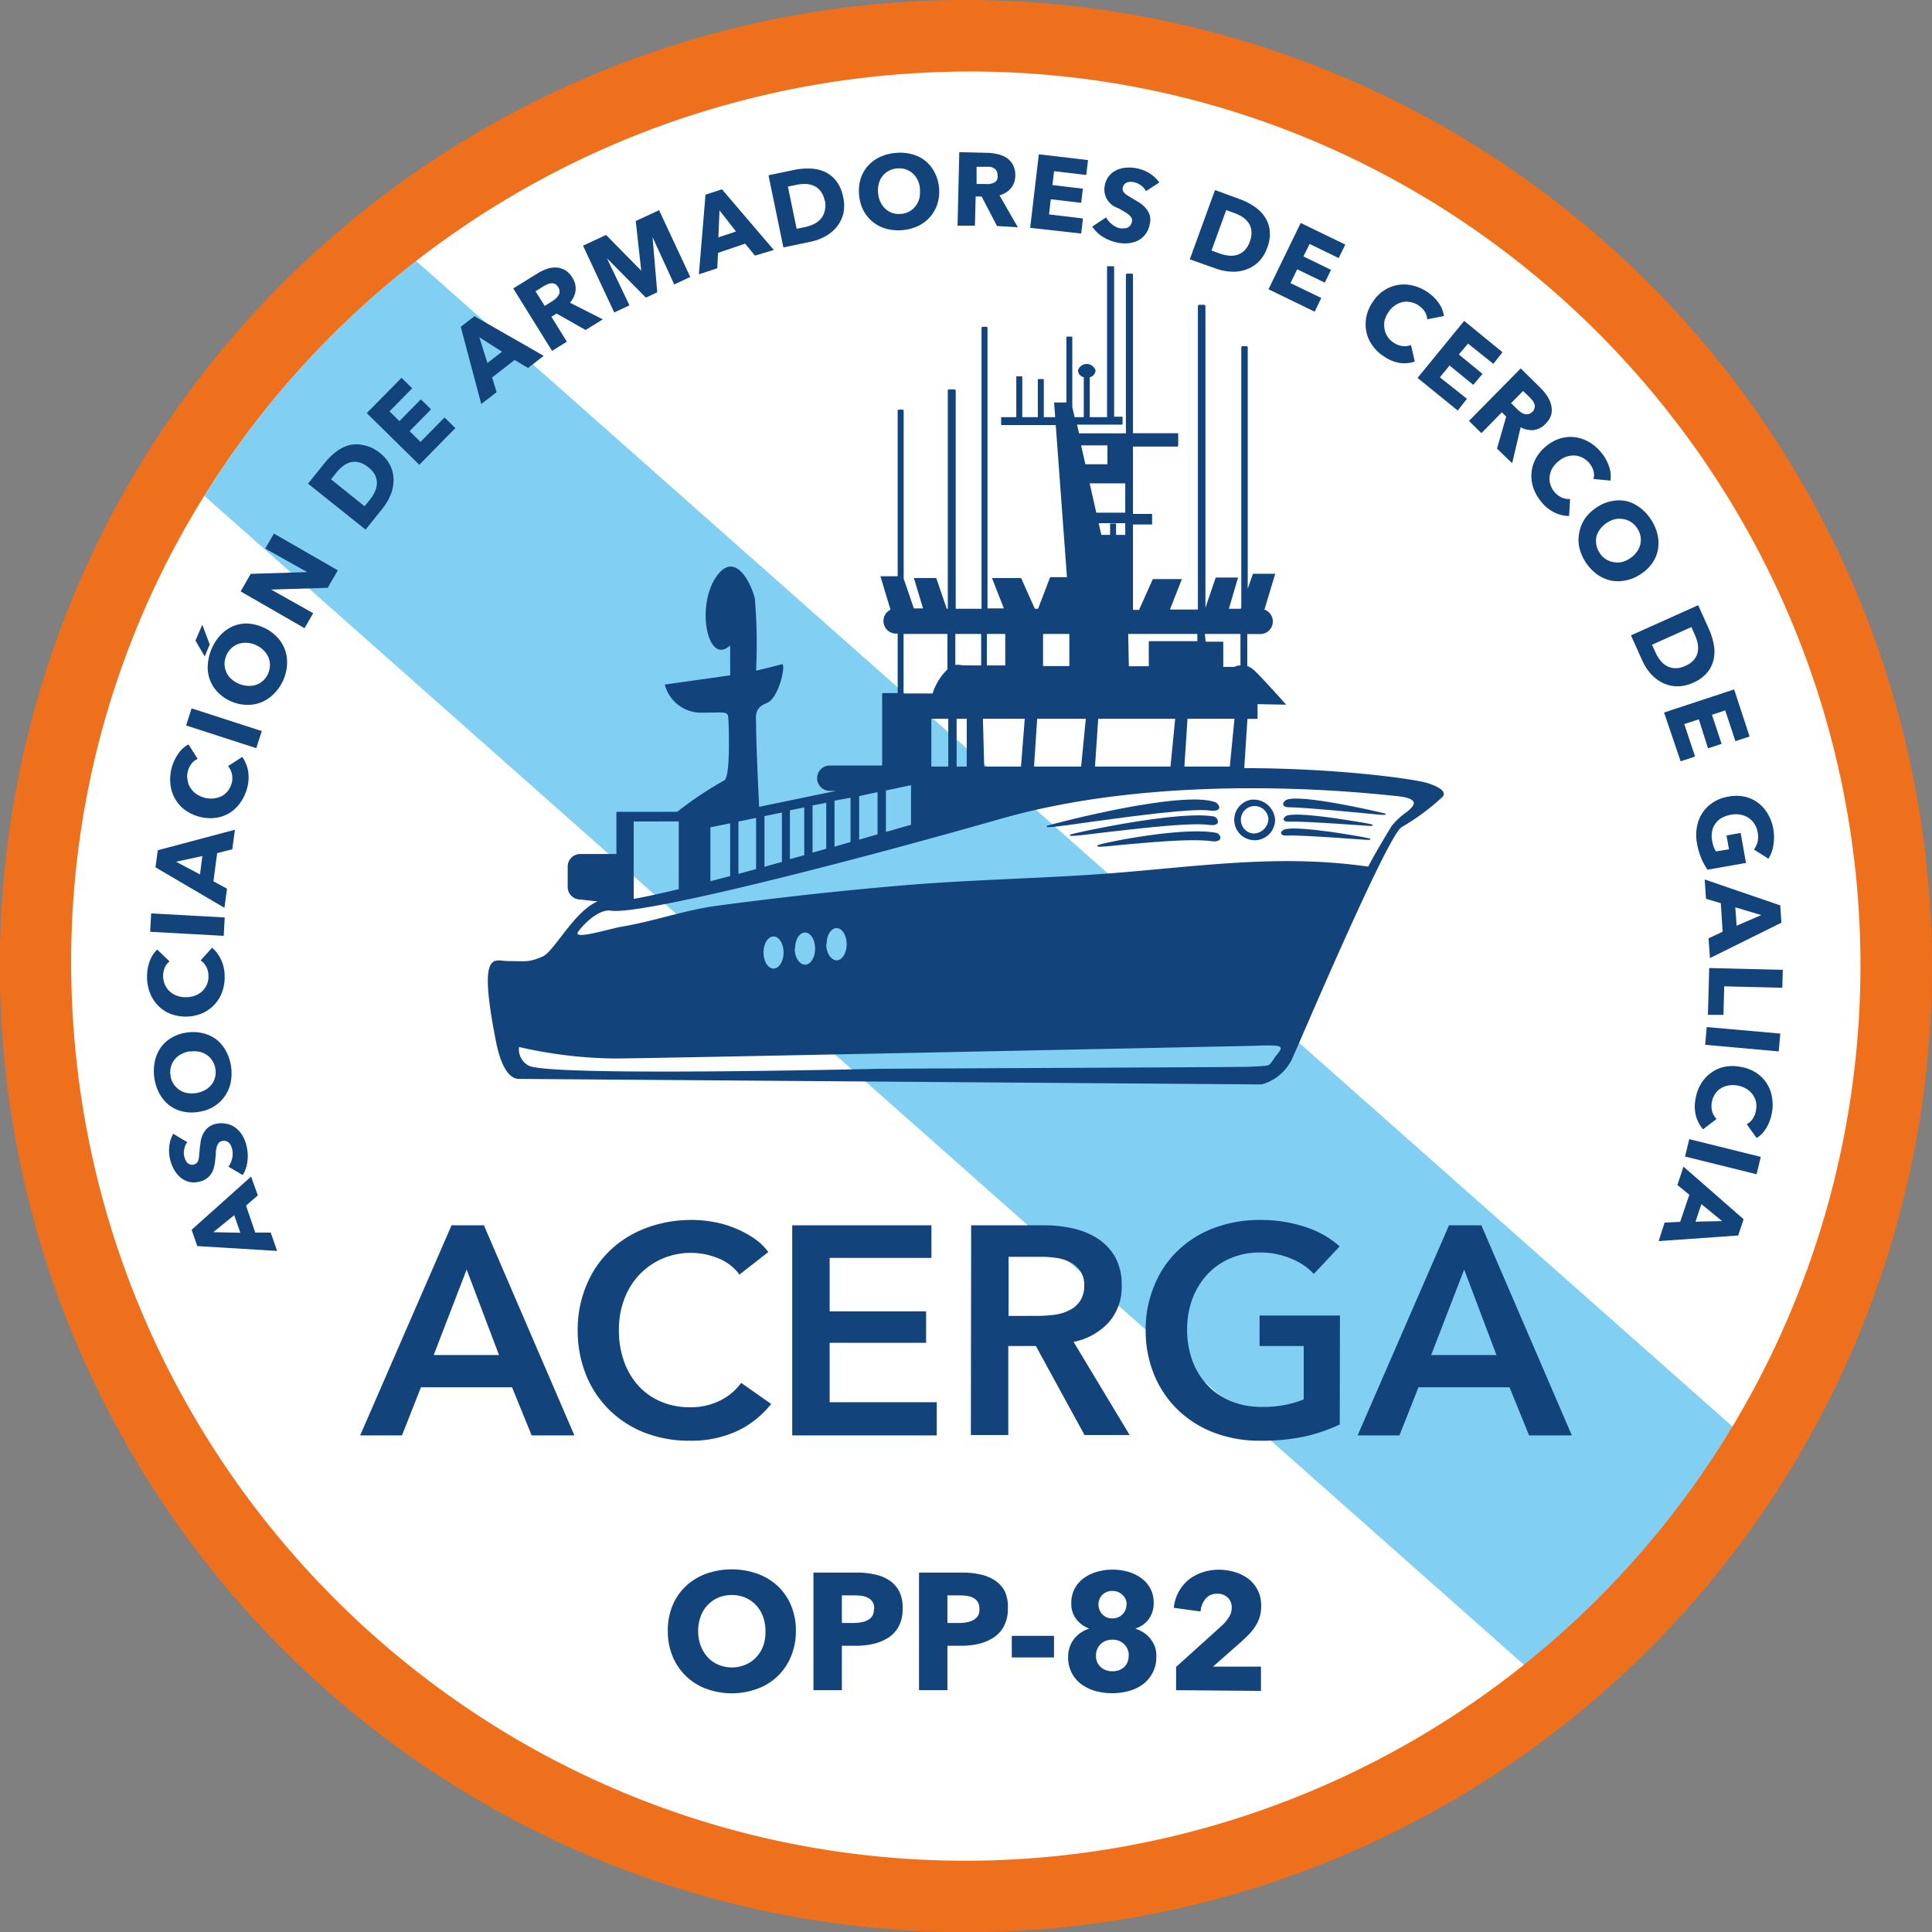
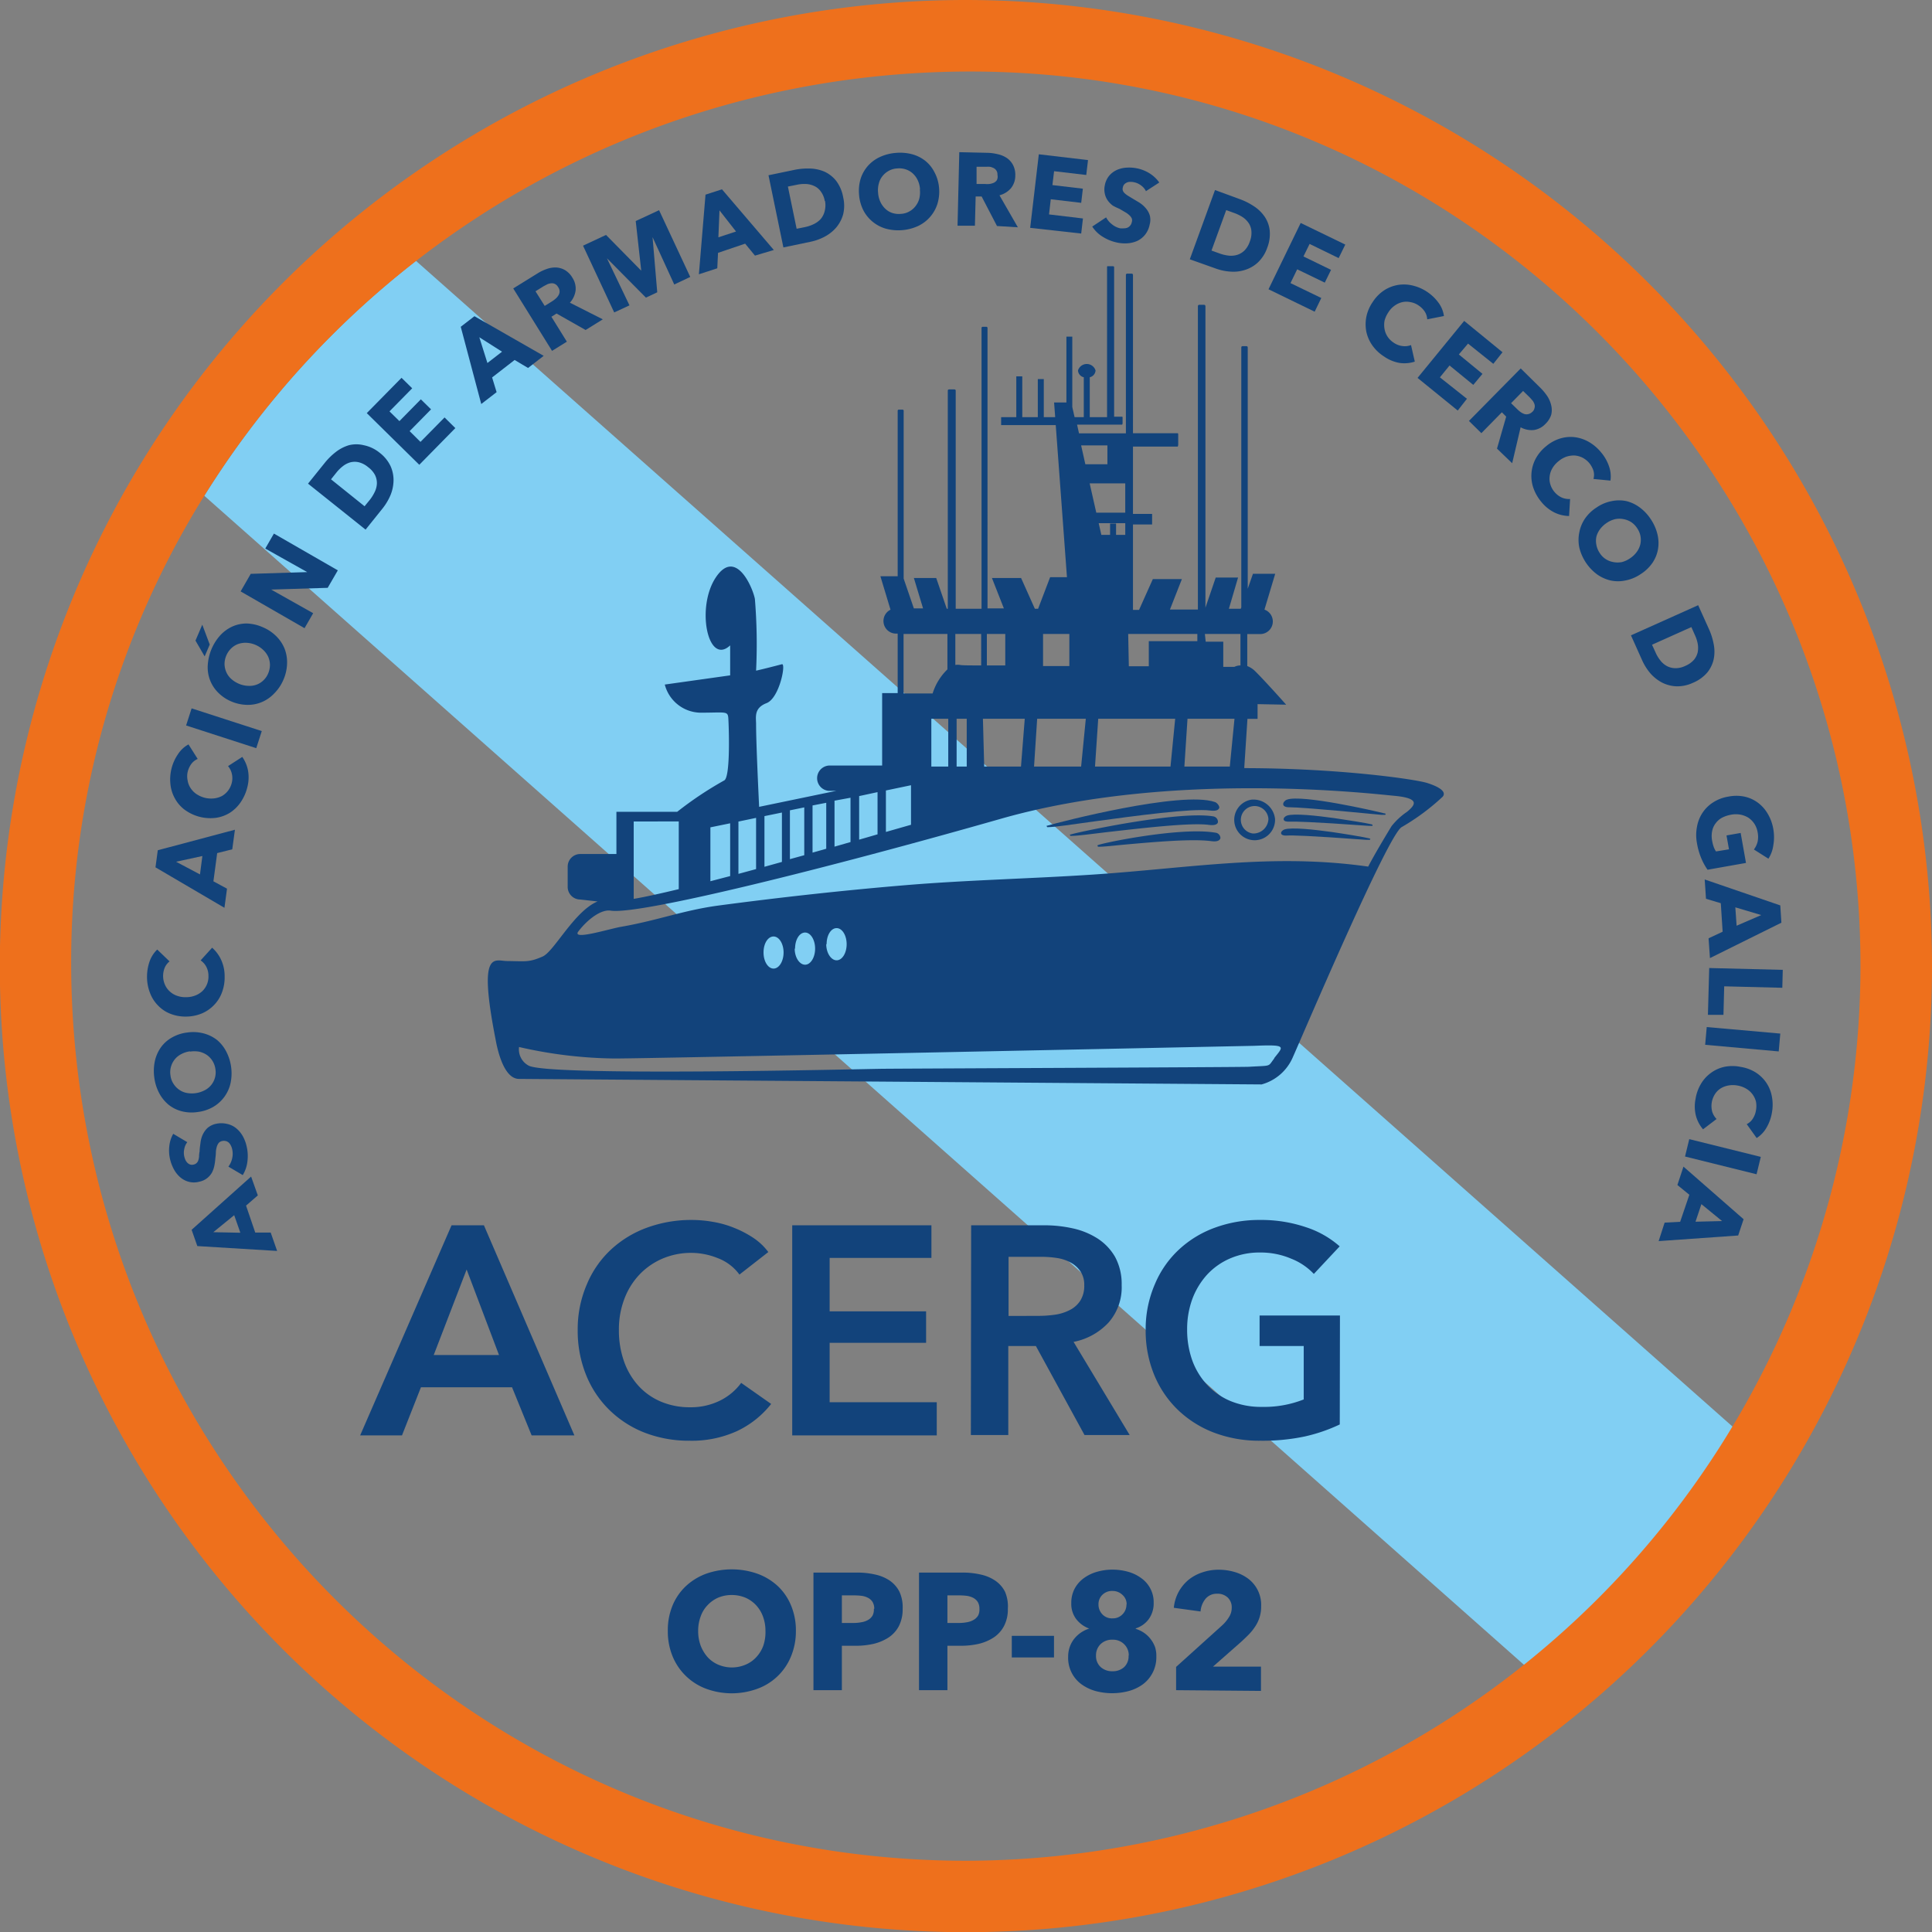
<svg xmlns="http://www.w3.org/2000/svg" id="Capa_1" data-name="Capa 1" viewBox="0 0 210.12 210.12">
  <rect x="0" y="0" width="210.12" height="210.12" fill="#808080" stroke="none" />
  <defs>
    <style>.cls-1{fill:#fff;}.cls-2{fill:#81cff3;}.cls-3{fill:#12437b;}.cls-4{fill:#ee701c;}</style>
  </defs>
-   <circle class="cls-1" cx="104.92" cy="104.71" r="99.96" />
  <path class="cls-2" d="M177.18,261.55,320.76,388.74a98.17,98.17,0,0,0,22.68-25.91L200.2,236A98,98,0,0,0,177.18,261.55Z" transform="translate(-154.96 -207.63)" />
  <path class="cls-3" d="M241.52,385a7.12,7.12,0,0,1-.53,2.77,6.23,6.23,0,0,1-3.67,3.53,8.1,8.1,0,0,1-5.55,0,6.32,6.32,0,0,1-3.66-3.53,7.12,7.12,0,0,1-.52-2.77,7,7,0,0,1,.52-2.77,6.09,6.09,0,0,1,1.46-2.11,6.54,6.54,0,0,1,2.2-1.34,8.43,8.43,0,0,1,5.55,0,6.53,6.53,0,0,1,2.22,1.34,6.07,6.07,0,0,1,1.45,2.11A7,7,0,0,1,241.52,385Zm-3.31,0a4.45,4.45,0,0,0-.27-1.56,3.63,3.63,0,0,0-.75-1.23,3.44,3.44,0,0,0-1.16-.82,3.81,3.81,0,0,0-1.49-.29,3.76,3.76,0,0,0-1.48.29,3.5,3.5,0,0,0-1.15.82,3.34,3.34,0,0,0-.75,1.23,4.45,4.45,0,0,0-.27,1.56,4.59,4.59,0,0,0,.27,1.6,4.2,4.2,0,0,0,.75,1.25,3.36,3.36,0,0,0,1.15.82,3.8,3.8,0,0,0,3,0,3.31,3.31,0,0,0,1.16-.82,3.68,3.68,0,0,0,.76-1.25A4.59,4.59,0,0,0,238.21,385Z" transform="translate(-154.96 -207.63)" />
  <path class="cls-3" d="M253.13,382.6a4,4,0,0,1-.41,1.88,3.36,3.36,0,0,1-1.12,1.24,5.21,5.21,0,0,1-1.63.69,8.54,8.54,0,0,1-1.91.21h-1.54v4.83h-3.09V378.66h4.7a8.73,8.73,0,0,1,2,.21,4.56,4.56,0,0,1,1.59.66,3.27,3.27,0,0,1,1.06,1.21A4,4,0,0,1,253.13,382.6Zm-3.09,0a1.4,1.4,0,0,0-.18-.74,1.25,1.25,0,0,0-.49-.45,2.07,2.07,0,0,0-.69-.22,7,7,0,0,0-.8-.05h-1.36v3h1.3a4.41,4.41,0,0,0,.83-.08,2.12,2.12,0,0,0,.72-.25,1.33,1.33,0,0,0,.49-.48A1.44,1.44,0,0,0,250,382.61Z" transform="translate(-154.96 -207.63)" />
  <path class="cls-3" d="M264.57,382.6a3.87,3.87,0,0,1-.42,1.88,3.36,3.36,0,0,1-1.12,1.24,5.15,5.15,0,0,1-1.62.69,8.69,8.69,0,0,1-1.92.21H258v4.83h-3.09V378.66h4.69a8.66,8.66,0,0,1,2,.21,4.56,4.56,0,0,1,1.59.66,3.21,3.21,0,0,1,1.07,1.21A4,4,0,0,1,264.57,382.6Zm-3.09,0a1.4,1.4,0,0,0-.18-.74,1.33,1.33,0,0,0-.49-.45,2.21,2.21,0,0,0-.7-.22,6.73,6.73,0,0,0-.8-.05H258v3h1.3a4.49,4.49,0,0,0,.83-.08,2.07,2.07,0,0,0,.71-.25,1.36,1.36,0,0,0,.5-.48A1.44,1.44,0,0,0,261.48,382.61Z" transform="translate(-154.96 -207.63)" />
  <path class="cls-3" d="M265,387.89v-2.35h4.59v2.35Z" transform="translate(-154.96 -207.63)" />
  <path class="cls-3" d="M280.72,387.8a3.65,3.65,0,0,1-1.45,3,4.69,4.69,0,0,1-1.54.74,7,7,0,0,1-3.63,0,4.87,4.87,0,0,1-1.52-.73,3.55,3.55,0,0,1-1.45-3,3.14,3.14,0,0,1,.18-1.08,3,3,0,0,1,.49-.88,3.31,3.31,0,0,1,.73-.67,3.48,3.48,0,0,1,.89-.43v0a3.17,3.17,0,0,1-1.39-1,2.73,2.73,0,0,1-.56-1.76,3.33,3.33,0,0,1,.36-1.57,3.4,3.4,0,0,1,1-1.15,4.47,4.47,0,0,1,1.42-.69,6,6,0,0,1,1.7-.24,6.27,6.27,0,0,1,1.69.23,4.35,4.35,0,0,1,1.42.68,3.24,3.24,0,0,1,1,1.13,3.16,3.16,0,0,1,.37,1.56,2.91,2.91,0,0,1-.54,1.79,2.82,2.82,0,0,1-1.41,1v.05a3.39,3.39,0,0,1,.9.43,3.25,3.25,0,0,1,1.2,1.55A3.11,3.11,0,0,1,280.72,387.8Zm-3-.11a1.66,1.66,0,0,0-.5-1.24,1.71,1.71,0,0,0-1.27-.49,1.77,1.77,0,0,0-1.29.48,1.69,1.69,0,0,0-.5,1.25,1.62,1.62,0,0,0,.5,1.24,1.85,1.85,0,0,0,1.29.46,1.81,1.81,0,0,0,1.28-.46A1.61,1.61,0,0,0,277.7,387.69Zm-.23-5.56a1.34,1.34,0,0,0-.46-1.05,1.53,1.53,0,0,0-1.08-.42,1.48,1.48,0,0,0-1.1.42,1.41,1.41,0,0,0-.42,1.05,1.53,1.53,0,0,0,.41,1.06,1.42,1.42,0,0,0,1.11.45,1.45,1.45,0,0,0,1.1-.45A1.47,1.47,0,0,0,277.47,382.13Z" transform="translate(-154.96 -207.63)" />
  <path class="cls-3" d="M282.87,391.45v-2.53l5-4.51a4.22,4.22,0,0,0,.76-.92,1.88,1.88,0,0,0,.29-1,1.47,1.47,0,0,0-.43-1.11,1.6,1.6,0,0,0-1.16-.42,1.58,1.58,0,0,0-1.24.53,2.44,2.44,0,0,0-.56,1.4l-2.91-.4a4.6,4.6,0,0,1,.53-1.74,4.65,4.65,0,0,1,1.07-1.3,4.73,4.73,0,0,1,1.5-.81,5.43,5.43,0,0,1,1.77-.29,6.16,6.16,0,0,1,1.72.24,4.63,4.63,0,0,1,1.48.72,3.56,3.56,0,0,1,1.43,3,3.85,3.85,0,0,1-.68,2.26,5.53,5.53,0,0,1-.72.88c-.27.27-.55.54-.84.8l-3,2.64h5.22v2.64Z" transform="translate(-154.96 -207.63)" />
  <path class="cls-4" d="M260,207.63A105.07,105.07,0,1,0,365.08,312.69,105.18,105.18,0,0,0,260,207.63ZM260,410c-53.65,0-97.06-43.65-97.3-97.3-.23-53.46,43.33-97,97.3-97.29,53.65-.25,97.3,43.64,97.3,97.29A97.41,97.41,0,0,1,260,410Z" transform="translate(-154.96 -207.63)" />
  <path class="cls-3" d="M183,337.64l-1.28,1.11,1,2.93,1.68,0,.7,2-8.68-.53-.62-1.77,6.47-5.79Zm-4.84,4,2.94.06-.67-1.91Z" transform="translate(-154.96 -207.63)" />
  <path class="cls-3" d="M175.33,331.85a1.71,1.71,0,0,0-.33.75,1.8,1.8,0,0,0,0,.8,2.65,2.65,0,0,0,.12.37,1.2,1.2,0,0,0,.21.31.79.79,0,0,0,.31.2.67.67,0,0,0,.4,0,.61.61,0,0,0,.31-.17.64.64,0,0,0,.18-.3,1.65,1.65,0,0,0,.08-.42q0-.24.06-.54c0-.28.05-.58.09-.89a3,3,0,0,1,.23-.89,2.45,2.45,0,0,1,.51-.74,2.11,2.11,0,0,1,.92-.47,2.67,2.67,0,0,1,1.22,0,2.37,2.37,0,0,1,1,.47,3,3,0,0,1,.71.84,4,4,0,0,1,.42,1.08,4.53,4.53,0,0,1,.1,1.68,3.61,3.61,0,0,1-.51,1.5l-1.56-.92a2.33,2.33,0,0,0,.41-.9,2.21,2.21,0,0,0,0-1,1.64,1.64,0,0,0-.14-.39,1.09,1.09,0,0,0-.23-.32.76.76,0,0,0-.32-.17.86.86,0,0,0-.42,0,.68.68,0,0,0-.35.2,1.24,1.24,0,0,0-.2.38,2.78,2.78,0,0,0-.11.56q0,.33-.06.75a5.49,5.49,0,0,1-.11.8,2.71,2.71,0,0,1-.26.74,2,2,0,0,1-.52.6,2,2,0,0,1-.86.39,2.21,2.21,0,0,1-1.17,0,2.36,2.36,0,0,1-.93-.51,3.16,3.16,0,0,1-.67-.86,4.53,4.53,0,0,1-.4-1.06,4.1,4.1,0,0,1-.09-1.41,3.44,3.44,0,0,1,.43-1.37Z" transform="translate(-154.96 -207.63)" />
  <path class="cls-3" d="M175.35,319.92a4.48,4.48,0,0,1,1.76.1,4.07,4.07,0,0,1,1.46.72,4.13,4.13,0,0,1,1,1.26,5.17,5.17,0,0,1,.46,3.45,4,4,0,0,1-1.89,2.57,4.44,4.44,0,0,1-1.68.55,4.32,4.32,0,0,1-1.77-.09,3.81,3.81,0,0,1-1.43-.73,4.19,4.19,0,0,1-1-1.26,5,5,0,0,1-.52-1.68,5.2,5.2,0,0,1,.06-1.77,4.17,4.17,0,0,1,.65-1.49,3.72,3.72,0,0,1,1.19-1.07A4.39,4.39,0,0,1,175.35,319.92Zm.27,2.05a2.8,2.8,0,0,0-.94.3,2.23,2.23,0,0,0-.71.57,2.2,2.2,0,0,0-.41.79,2.14,2.14,0,0,0-.06.95,2.06,2.06,0,0,0,.31.89,2.2,2.2,0,0,0,.6.65,2.09,2.09,0,0,0,.83.37,3,3,0,0,0,1.95-.27,2.18,2.18,0,0,0,1.2-2.3,2.24,2.24,0,0,0-.91-1.54,2.42,2.42,0,0,0-.85-.37A3.06,3.06,0,0,0,175.62,322Z" transform="translate(-154.96 -207.63)" />
  <path class="cls-3" d="M179,312a4.17,4.17,0,0,1,.39,1.79,4.6,4.6,0,0,1-.27,1.72,3.88,3.88,0,0,1-.84,1.38,4,4,0,0,1-1.32.94,4.54,4.54,0,0,1-1.71.36,4.47,4.47,0,0,1-1.75-.3,3.72,3.72,0,0,1-1.35-.9,3.87,3.87,0,0,1-.87-1.36,4.72,4.72,0,0,1-.33-1.7,5.08,5.08,0,0,1,.26-1.68,3.32,3.32,0,0,1,.85-1.35l1.34,1.29a1.76,1.76,0,0,0-.54.72,2.4,2.4,0,0,0-.16.91,2.35,2.35,0,0,0,.21.93,2.11,2.11,0,0,0,.53.72,2.18,2.18,0,0,0,.78.46,2.62,2.62,0,0,0,1,.15,2.66,2.66,0,0,0,1-.19,2.35,2.35,0,0,0,.76-.48,2.18,2.18,0,0,0,.65-1.65,2.08,2.08,0,0,0-.24-1,1.92,1.92,0,0,0-.61-.68l1.25-1.38A3.91,3.91,0,0,1,179,312Z" transform="translate(-154.96 -207.63)" />
-   <path class="cls-3" d="M179.29,309.41l-8-.44.11-2,8,.44Z" transform="translate(-154.96 -207.63)" />
  <path class="cls-3" d="M180.22,300l-1.64.41-.41,3.07,1.48.8-.28,2.08-7.5-4.4.25-1.86,8.39-2.23Zm-6.11,1.35,2.6,1.38.26-2Z" transform="translate(-154.96 -207.63)" />
  <path class="cls-3" d="M181.93,291.41a4.24,4.24,0,0,1-.07,1.83,4.93,4.93,0,0,1-.7,1.6A4.12,4.12,0,0,1,180,296a3.93,3.93,0,0,1-1.52.57,4.73,4.73,0,0,1-3.36-.82A3.76,3.76,0,0,1,174,294.5a4,4,0,0,1-.5-1.54,4.87,4.87,0,0,1,.11-1.73,4.79,4.79,0,0,1,.69-1.55,3.16,3.16,0,0,1,1.16-1.09l1,1.58a1.7,1.7,0,0,0-.71.57,2.45,2.45,0,0,0-.38.84,2.19,2.19,0,0,0,0,.95,2.07,2.07,0,0,0,.33.83,2.29,2.29,0,0,0,.64.64,3,3,0,0,0,.91.4,2.92,2.92,0,0,0,1,.06,2.46,2.46,0,0,0,.87-.27,2.24,2.24,0,0,0,.65-.58,2.3,2.3,0,0,0,.4-.85,2.12,2.12,0,0,0,0-1,1.94,1.94,0,0,0-.41-.81l1.55-1A3.85,3.85,0,0,1,181.93,291.41Z" transform="translate(-154.96 -207.63)" />
  <path class="cls-3" d="M182.83,289l-7.63-2.47.6-1.86,7.63,2.47Z" transform="translate(-154.96 -207.63)" />
  <path class="cls-3" d="M177.77,277.73l-.55,1.29-1-1.72.74-1.73Zm5.8-1.87a4.51,4.51,0,0,1,1.47,1,4,4,0,0,1,.89,1.37,4.09,4.09,0,0,1,.25,1.61,4.78,4.78,0,0,1-.4,1.73,4.73,4.73,0,0,1-1,1.48,4,4,0,0,1-1.33.93,3.9,3.9,0,0,1-1.6.31,4.57,4.57,0,0,1-1.73-.37,4.45,4.45,0,0,1-1.47-1,3.86,3.86,0,0,1-1.09-3,5.33,5.33,0,0,1,1.36-3.2,4.1,4.1,0,0,1,1.31-.95,3.78,3.78,0,0,1,1.57-.33A4.62,4.62,0,0,1,183.57,275.86Zm-.81,1.91a2.8,2.8,0,0,0-1-.23,2.43,2.43,0,0,0-.9.13,2.2,2.2,0,0,0-.75.47,2.41,2.41,0,0,0-.73,1.72,2.29,2.29,0,0,0,.19.86,2.11,2.11,0,0,0,.53.74,3,3,0,0,0,.83.53,2.84,2.84,0,0,0,1,.23,2.26,2.26,0,0,0,.91-.12,2.09,2.09,0,0,0,.75-.46,2.18,2.18,0,0,0,.54-.78,2.45,2.45,0,0,0,.19-.93,2.3,2.3,0,0,0-.19-.87,2.39,2.39,0,0,0-.54-.74A2.82,2.82,0,0,0,182.76,277.77Z" transform="translate(-154.96 -207.63)" />
  <path class="cls-3" d="M190.6,271.56l-6.15.19,0,0,4.57,2.57-.94,1.63-6.95-4,1.1-1.91,6.14-.19v0l-4.56-2.56.94-1.63,6.95,4Z" transform="translate(-154.96 -207.63)" />
  <path class="cls-3" d="M196.25,256.87a4,4,0,0,1,1.18,1.44,3.72,3.72,0,0,1,.33,1.59,4.38,4.38,0,0,1-.33,1.58,6.33,6.33,0,0,1-.84,1.42l-1.87,2.33-6.26-5,1.82-2.26a7.06,7.06,0,0,1,1.2-1.18,4.34,4.34,0,0,1,1.43-.74,3.36,3.36,0,0,1,1.61,0A4,4,0,0,1,196.25,256.87ZM195,258.44a2.54,2.54,0,0,0-1-.53,1.94,1.94,0,0,0-.93,0,2.37,2.37,0,0,0-.82.42,4,4,0,0,0-.69.68l-.6.75,3.65,2.93.58-.71a4.53,4.53,0,0,0,.53-.86,2.31,2.31,0,0,0,.23-.9,2,2,0,0,0-.2-.92A2.53,2.53,0,0,0,195,258.44Z" transform="translate(-154.96 -207.63)" />
  <path class="cls-3" d="M200.56,258.18l-5.71-5.62,3.78-3.84,1.16,1.14-2.47,2.51,1.08,1.06,2.33-2.37,1.11,1.09-2.33,2.37,1.18,1.17,2.62-2.66,1.17,1.16Z" transform="translate(-154.96 -207.63)" />
  <path class="cls-3" d="M212.39,247.65l-1.46-.87-2.45,1.9.49,1.6-1.67,1.29-2.23-8.4,1.49-1.15,7.53,4.31Zm-5.3-3.34.88,2.8,1.59-1.23Z" transform="translate(-154.96 -207.63)" />
  <path class="cls-3" d="M218.65,243.52l-3.16-1.79-.56.35,1.68,2.71-1.61,1L210.78,239l2.6-1.61a4.79,4.79,0,0,1,1-.49,2.77,2.77,0,0,1,1-.18,2.15,2.15,0,0,1,1,.27,2.3,2.3,0,0,1,.83.84,2.15,2.15,0,0,1,.35,1.4,2.44,2.44,0,0,1-.62,1.32l3.58,1.81Zm-3-4.68a.82.82,0,0,0-.34-.33.79.79,0,0,0-.4-.07,1.36,1.36,0,0,0-.43.11l-.4.21-.88.55,1,1.59.79-.49a3.27,3.27,0,0,0,.39-.29,1.49,1.49,0,0,0,.31-.36.8.8,0,0,0,.13-.43A.82.82,0,0,0,215.65,238.84Z" transform="translate(-154.96 -207.63)" />
  <path class="cls-3" d="M228.29,238.57l-2.36-5.15h0l.51,6-1.23.58-4.24-4.28h0l2.45,5.12-1.66.77-3.39-7.26,2.5-1.17,3.83,3.89,0,0-.6-5.4,2.54-1.18,3.39,7.26Z" transform="translate(-154.96 -207.63)" />
  <path class="cls-3" d="M237.07,235.43l-1.07-1.3-2.95,1-.08,1.68-2,.65.72-8.66,1.79-.58,5.64,6.6Zm-3.86-4.92-.12,2.93,1.92-.63Z" transform="translate(-154.96 -207.63)" />
  <path class="cls-3" d="M246.66,229.08a4,4,0,0,1,0,1.86,3.83,3.83,0,0,1-.76,1.44,4.33,4.33,0,0,1-1.27,1,5.73,5.73,0,0,1-1.55.55l-2.92.61-1.62-7.85,2.84-.59a7.24,7.24,0,0,1,1.68-.14,4.28,4.28,0,0,1,1.57.34,3.46,3.46,0,0,1,1.27,1A4.11,4.11,0,0,1,246.66,229.08Zm-2,.41a2.41,2.41,0,0,0-.45-1.06,1.74,1.74,0,0,0-.72-.58,2.37,2.37,0,0,0-.89-.21,3.94,3.94,0,0,0-1,.09l-.95.19.95,4.59.9-.18a4.08,4.08,0,0,0,.95-.32,2.52,2.52,0,0,0,.76-.55,2.12,2.12,0,0,0,.43-.83A2.58,2.58,0,0,0,244.69,229.49Z" transform="translate(-154.96 -207.63)" />
  <path class="cls-3" d="M257.09,228.05a4.61,4.61,0,0,1-.18,1.76,4,4,0,0,1-2.1,2.4,5.2,5.2,0,0,1-3.47.3,4,4,0,0,1-2.48-2,4.52,4.52,0,0,1-.47-1.71,4.59,4.59,0,0,1,.18-1.76,3.92,3.92,0,0,1,.8-1.39,4,4,0,0,1,1.3-.95,5,5,0,0,1,1.71-.44,5.11,5.11,0,0,1,1.76.14,4,4,0,0,1,1.45.72,3.75,3.75,0,0,1,1,1.24A4.37,4.37,0,0,1,257.09,228.05Zm-2.07.18a2.72,2.72,0,0,0-.25-1,2.33,2.33,0,0,0-.53-.73,2.12,2.12,0,0,0-.77-.45,2.26,2.26,0,0,0-.94-.1,2.06,2.06,0,0,0-.91.26,2.22,2.22,0,0,0-.68.57,2.05,2.05,0,0,0-.4.81,2.7,2.7,0,0,0-.08,1,2.77,2.77,0,0,0,.25,1,2.42,2.42,0,0,0,.53.74,2,2,0,0,0,.76.46,2.26,2.26,0,0,0,.94.1,2.06,2.06,0,0,0,.91-.26,2.12,2.12,0,0,0,.68-.58,2.26,2.26,0,0,0,.41-.82A2.79,2.79,0,0,0,255,228.23Z" transform="translate(-154.96 -207.63)" />
  <path class="cls-3" d="M263.39,232.21,261.72,229l-.65,0-.08,3.18-1.89,0,.19-8,3.06.07a5.21,5.21,0,0,1,1.12.15,2.88,2.88,0,0,1,1,.42,2.08,2.08,0,0,1,.67.77,2.29,2.29,0,0,1,.24,1.16,2.16,2.16,0,0,1-.48,1.36,2.45,2.45,0,0,1-1.24.76l2,3.48Zm.05-5.56a.75.75,0,0,0-.11-.46.74.74,0,0,0-.3-.28,1.65,1.65,0,0,0-.41-.14,3.75,3.75,0,0,0-.45,0l-1,0,0,1.87.92,0a2.72,2.72,0,0,0,.49,0,2.06,2.06,0,0,0,.46-.13.87.87,0,0,0,.34-.29A.85.85,0,0,0,263.44,226.65Z" transform="translate(-154.96 -207.63)" />
  <path class="cls-3" d="M267,232.41l.94-8,5.35.63-.19,1.62-3.5-.41-.18,1.51,3.31.39-.18,1.54-3.31-.39-.19,1.65,3.69.44-.19,1.64Z" transform="translate(-154.96 -207.63)" />
  <path class="cls-3" d="M279.59,228.42a1.65,1.65,0,0,0-.53-.62,1.82,1.82,0,0,0-.72-.34,1.74,1.74,0,0,0-.39-.05,1,1,0,0,0-.38.05,1,1,0,0,0-.31.19.68.68,0,0,0-.18.36.58.58,0,0,0,0,.35.76.76,0,0,0,.2.29,2,2,0,0,0,.34.26l.46.28.77.46a3.13,3.13,0,0,1,.7.6,2.16,2.16,0,0,1,.45.78,1.87,1.87,0,0,1,0,1,2.58,2.58,0,0,1-.49,1.11,2.48,2.48,0,0,1-.84.68,3.12,3.12,0,0,1-1.07.27,4.08,4.08,0,0,1-1.15-.08,4.83,4.83,0,0,1-1.56-.63,3.57,3.57,0,0,1-1.14-1.11l1.51-1a2.22,2.22,0,0,0,.63.75,2.12,2.12,0,0,0,.89.44,2,2,0,0,0,.42,0,.92.92,0,0,0,.38-.07.77.77,0,0,0,.29-.22.79.79,0,0,0,.18-.38.61.61,0,0,0,0-.4,1.06,1.06,0,0,0-.25-.34,2.5,2.5,0,0,0-.46-.34l-.65-.38A6,6,0,0,1,276,230a2.48,2.48,0,0,1-.56-.56,2,2,0,0,1-.32-.73,2.15,2.15,0,0,1,0-.94,2.28,2.28,0,0,1,.5-1.06,2.4,2.4,0,0,1,.86-.62,3.09,3.09,0,0,1,1.06-.23,4.25,4.25,0,0,1,1.13.09,4.15,4.15,0,0,1,1.31.53,3.65,3.65,0,0,1,1.06,1Z" transform="translate(-154.96 -207.63)" />
  <path class="cls-3" d="M292.78,234.58a4,4,0,0,1-1,1.58,3.64,3.64,0,0,1-1.4.82,4.1,4.1,0,0,1-1.6.19,5.77,5.77,0,0,1-1.61-.34l-2.81-1,2.74-7.53,2.73,1a7.05,7.05,0,0,1,1.5.76,4.14,4.14,0,0,1,1.16,1.12,3.32,3.32,0,0,1,.56,1.51A4.13,4.13,0,0,1,292.78,234.58Zm-1.89-.69a2.51,2.51,0,0,0,.17-1.13,1.81,1.81,0,0,0-.3-.87,2.4,2.4,0,0,0-.66-.65,4.4,4.4,0,0,0-.87-.43l-.91-.33-1.6,4.4.86.31a4.38,4.38,0,0,0,1,.24,2.38,2.38,0,0,0,.93-.08,2,2,0,0,0,.8-.48A2.52,2.52,0,0,0,290.89,233.89Z" transform="translate(-154.96 -207.63)" />
  <path class="cls-3" d="M292.92,239.09l3.5-7.21,4.85,2.35-.72,1.47-3.16-1.54-.67,1.36,3,1.46-.68,1.39-3-1.45-.73,1.5,3.35,1.62-.72,1.49Z" transform="translate(-154.96 -207.63)" />
  <path class="cls-3" d="M307.16,247.1a4.23,4.23,0,0,1-1.69-.71,4.53,4.53,0,0,1-1.26-1.2,4.06,4.06,0,0,1-.65-1.48,4.2,4.2,0,0,1,0-1.62,4.37,4.37,0,0,1,.69-1.61,4.3,4.3,0,0,1,1.24-1.27,4,4,0,0,1,1.51-.59,4,4,0,0,1,1.62.07,4.82,4.82,0,0,1,1.58.7,4.88,4.88,0,0,1,1.22,1.18A3.15,3.15,0,0,1,312,242l-1.82.36a1.69,1.69,0,0,0-.28-.86,2.4,2.4,0,0,0-.66-.65,2.16,2.16,0,0,0-.88-.36,2.05,2.05,0,0,0-.89,0,2.31,2.31,0,0,0-.83.38,2.48,2.48,0,0,0-.68.72,3,3,0,0,0-.42.92,2.56,2.56,0,0,0,0,.91,2.18,2.18,0,0,0,.32.81,2.31,2.31,0,0,0,.66.66,2.14,2.14,0,0,0,1,.38,1.93,1.93,0,0,0,.9-.11l.41,1.8A3.71,3.71,0,0,1,307.16,247.1Z" transform="translate(-154.96 -207.63)" />
  <path class="cls-3" d="M309.13,248.73l5.07-6.2,4.17,3.41-1,1.26L314.62,245l-1,1.18,2.57,2.11-1,1.2-2.58-2.11-1.05,1.29L314.5,251l-1,1.28Z" transform="translate(-154.96 -207.63)" />
  <path class="cls-3" d="M317.77,256.42l1-3.48-.47-.47-2.23,2.27-1.35-1.33,5.63-5.71,2.18,2.15a6,6,0,0,1,.72.88,3.13,3.13,0,0,1,.42,1,2.2,2.2,0,0,1,0,1,2.39,2.39,0,0,1-.63,1,2.14,2.14,0,0,1-1.28.67,2.46,2.46,0,0,1-1.42-.3l-.92,3.91Zm3.85-4a.75.75,0,0,0,.23-.41.72.72,0,0,0,0-.41,1.45,1.45,0,0,0-.2-.39l-.3-.34-.74-.72-1.31,1.33.66.64a2.83,2.83,0,0,0,.37.32,1.59,1.59,0,0,0,.43.22.82.82,0,0,0,.44,0A.88.88,0,0,0,321.62,252.41Z" transform="translate(-154.96 -207.63)" />
  <path class="cls-3" d="M324,263.36a4.36,4.36,0,0,1-1.42-1.16,4.83,4.83,0,0,1-.86-1.52,4,4,0,0,1,.25-3.15,4.44,4.44,0,0,1,1.12-1.35,4.35,4.35,0,0,1,1.55-.86,3.9,3.9,0,0,1,1.62-.14,4.17,4.17,0,0,1,1.53.53,4.81,4.81,0,0,1,1.31,1.13,4.65,4.65,0,0,1,.84,1.47,3.27,3.27,0,0,1,.17,1.59l-1.85-.18a1.62,1.62,0,0,0,0-.9,2.65,2.65,0,0,0-.44-.81,2.45,2.45,0,0,0-.74-.6,2.27,2.27,0,0,0-.87-.24,2.62,2.62,0,0,0-.9.13,2.8,2.8,0,0,0-.86.5,2.76,2.76,0,0,0-.66.76,2.19,2.19,0,0,0-.29.86,2,2,0,0,0,.07.88,2.26,2.26,0,0,0,.44.82,2.29,2.29,0,0,0,.82.63,2,2,0,0,0,.89.15l-.11,1.85A3.8,3.8,0,0,1,324,263.36Z" transform="translate(-154.96 -207.63)" />
  <path class="cls-3" d="M333.38,270.08a4.38,4.38,0,0,1-1.64.68,3.84,3.84,0,0,1-1.62,0,4.18,4.18,0,0,1-1.49-.68,5.14,5.14,0,0,1-1.91-2.91,4.08,4.08,0,0,1,0-1.63,4,4,0,0,1,.62-1.51,4.4,4.4,0,0,1,1.28-1.22,4.24,4.24,0,0,1,1.63-.68,3.91,3.91,0,0,1,1.6,0,4.1,4.1,0,0,1,1.46.7,5,5,0,0,1,1.2,1.29,5,5,0,0,1,.71,1.62,4,4,0,0,1,.06,1.62,3.8,3.8,0,0,1-.6,1.48A4.4,4.4,0,0,1,333.38,270.08Zm-1.14-1.73a2.76,2.76,0,0,0,.72-.68,2.33,2.33,0,0,0,.39-.81,2.2,2.2,0,0,0-.33-1.77,2.26,2.26,0,0,0-.66-.68,2.35,2.35,0,0,0-.83-.32,2.29,2.29,0,0,0-.9,0,2.72,2.72,0,0,0-.91.4,2.89,2.89,0,0,0-.74.69,2.4,2.4,0,0,0-.4.82,2.22,2.22,0,0,0,0,.89,2.28,2.28,0,0,0,.36.88,2.11,2.11,0,0,0,.66.67,2.17,2.17,0,0,0,.83.32,2.39,2.39,0,0,0,.92,0A2.73,2.73,0,0,0,332.24,268.35Z" transform="translate(-154.96 -207.63)" />
  <path class="cls-3" d="M339.08,281.89a4,4,0,0,1-1.82.38,3.78,3.78,0,0,1-1.57-.42,4.52,4.52,0,0,1-1.25-1,6,6,0,0,1-.88-1.4l-1.22-2.72,7.31-3.28,1.19,2.64a7.15,7.15,0,0,1,.5,1.61,4.16,4.16,0,0,1,0,1.61,3.46,3.46,0,0,1-.7,1.46A4.12,4.12,0,0,1,339.08,281.89Zm-.83-1.84a2.6,2.6,0,0,0,.94-.66,2,2,0,0,0,.41-.83,2.58,2.58,0,0,0,0-.92,3.88,3.88,0,0,0-.3-.93l-.39-.88-4.28,1.92.38.83a3.79,3.79,0,0,0,.52.87,2.25,2.25,0,0,0,.7.61,2,2,0,0,0,.9.24A2.4,2.4,0,0,0,338.25,280.05Z" transform="translate(-154.96 -207.63)" />
-   <path class="cls-3" d="M335.94,285.12l7.62-2.51,1.68,5.12-1.54.51-1.11-3.35-1.44.48,1.05,3.16-1.48.49-1-3.16-1.58.52,1.17,3.53-1.57.52Z" transform="translate(-154.96 -207.63)" />
  <path class="cls-3" d="M340,301a7.18,7.18,0,0,1-.48-1.66,4.69,4.69,0,0,1,0-1.79,4,4,0,0,1,.6-1.52,3.87,3.87,0,0,1,1.15-1.13,4.3,4.3,0,0,1,1.65-.63,4.37,4.37,0,0,1,1.77,0,3.8,3.8,0,0,1,1.47.67,4.06,4.06,0,0,1,1.07,1.22,4.8,4.8,0,0,1,.59,1.63,5.14,5.14,0,0,1,0,1.79,3.57,3.57,0,0,1-.53,1.44l-1.58-1a2.37,2.37,0,0,0,.4-.83,2.6,2.6,0,0,0,0-1.08,2.41,2.41,0,0,0-.35-.89,2.33,2.33,0,0,0-.64-.65,2.55,2.55,0,0,0-.87-.34,2.85,2.85,0,0,0-1,0,3.53,3.53,0,0,0-1,.33,2.08,2.08,0,0,0-.7.61,2,2,0,0,0-.38.85,2.7,2.7,0,0,0,0,1.06,4.15,4.15,0,0,0,.16.63,2.11,2.11,0,0,0,.26.52L343,300l-.27-1.51,1.54-.27.58,3.26-4.18.74A6.34,6.34,0,0,1,340,301Z" transform="translate(-154.96 -207.63)" />
  <path class="cls-3" d="M340.78,309.68l1.53-.72-.2-3.1-1.61-.48-.14-2.1,8.22,2.82.12,1.88-7.77,3.85Zm5.73-2.53-2.82-.84.14,2Z" transform="translate(-154.96 -207.63)" />
  <path class="cls-3" d="M340.85,312.91l8,.2-.05,1.95-6.32-.16-.08,3.1-1.69,0Z" transform="translate(-154.96 -207.63)" />
  <path class="cls-3" d="M340.58,319.33l8,.71-.17,1.94-8-.72Z" transform="translate(-154.96 -207.63)" />
  <path class="cls-3" d="M339.41,329a4.13,4.13,0,0,1-.05-1.83,4.57,4.57,0,0,1,.58-1.64,3.91,3.91,0,0,1,1.08-1.2,3.8,3.8,0,0,1,1.47-.67,4.32,4.32,0,0,1,1.76,0,4.39,4.39,0,0,1,1.66.61,4,4,0,0,1,1.16,1.13,3.93,3.93,0,0,1,.6,1.51,4.78,4.78,0,0,1,0,1.73,4.72,4.72,0,0,1-.57,1.6,3.21,3.21,0,0,1-1.09,1.16l-1.08-1.51a1.64,1.64,0,0,0,.67-.61,2.33,2.33,0,0,0,.33-.86,2.56,2.56,0,0,0,0-1,2.29,2.29,0,0,0-.39-.8,2.23,2.23,0,0,0-.69-.6,2.7,2.7,0,0,0-.93-.33,2.63,2.63,0,0,0-1,0,2.36,2.36,0,0,0-.85.33,2,2,0,0,0-.61.63,2.4,2.4,0,0,0-.28,1.9,2,2,0,0,0,.47.78l-1.47,1.12A3.74,3.74,0,0,1,339.41,329Z" transform="translate(-154.96 -207.63)" />
  <path class="cls-3" d="M338.68,331.52l7.78,1.93-.46,1.89-7.78-1.93Z" transform="translate(-154.96 -207.63)" />
  <path class="cls-3" d="M336,340.6l1.69-.09,1-2.94-1.3-1.06.66-2,6.54,5.72L344,342l-8.65.61Zm6.25-.17L340,338.59l-.64,1.91Z" transform="translate(-154.96 -207.63)" />
  <path class="cls-3" d="M204.07,340.89h3.52l9.84,22.85h-4.65l-2.13-5.23h-9.91l-2.06,5.23h-4.55ZM209.23,355l-3.52-9.3-3.58,9.3Z" transform="translate(-154.96 -207.63)" />
  <path class="cls-3" d="M235.38,346.25a5.18,5.18,0,0,0-2.36-1.79,7.77,7.77,0,0,0-2.84-.57,7.9,7.9,0,0,0-3.23.65,7.57,7.57,0,0,0-2.5,1.77,7.86,7.86,0,0,0-1.61,2.65,9.28,9.28,0,0,0-.57,3.29,10.06,10.06,0,0,0,.55,3.42,7.79,7.79,0,0,0,1.57,2.67,7,7,0,0,0,2.43,1.72,8,8,0,0,0,3.2.62,7.14,7.14,0,0,0,3.26-.73,6.33,6.33,0,0,0,2.29-1.92l3.26,2.29a10.34,10.34,0,0,1-3.71,2.95,11.81,11.81,0,0,1-5.13,1.05,13.34,13.34,0,0,1-4.93-.88,11.37,11.37,0,0,1-3.85-2.49,11.12,11.12,0,0,1-2.52-3.81,12.83,12.83,0,0,1-.9-4.89,12.28,12.28,0,0,1,1-4.95,10.85,10.85,0,0,1,2.61-3.76,11.58,11.58,0,0,1,3.92-2.39,14,14,0,0,1,4.91-.84,13.27,13.27,0,0,1,2.29.21,11,11,0,0,1,2.29.65,11.31,11.31,0,0,1,2.07,1.08,6.54,6.54,0,0,1,1.64,1.55Z" transform="translate(-154.96 -207.63)" />
  <path class="cls-3" d="M241.12,340.89h15.14v3.55H245.19v5.81h10.49v3.42H245.19v6.46h11.65v3.61H241.12Z" transform="translate(-154.96 -207.63)" />
  <path class="cls-3" d="M260.58,340.89h7.94a14.18,14.18,0,0,1,3.14.34,8.29,8.29,0,0,1,2.69,1.11,5.88,5.88,0,0,1,1.89,2,6.18,6.18,0,0,1,.71,3.06,5.81,5.81,0,0,1-1.41,4.05,7,7,0,0,1-3.82,2.12l6.1,10.13h-4.91l-5.29-9.68h-3v9.68h-4.07Zm7.4,9.85a12.74,12.74,0,0,0,1.74-.13,5,5,0,0,0,1.56-.49,2.94,2.94,0,0,0,1.15-1,3,3,0,0,0,.45-1.7,2.61,2.61,0,0,0-.42-1.53,3,3,0,0,0-1.06-.95,4.47,4.47,0,0,0-1.47-.49,11.12,11.12,0,0,0-1.6-.13h-3.68v6.43Z" transform="translate(-154.96 -207.63)" />
  <path class="cls-3" d="M300.67,362.55a18.07,18.07,0,0,1-3.82,1.31,22.21,22.21,0,0,1-4.8.46,13.89,13.89,0,0,1-5.06-.88,11.66,11.66,0,0,1-3.94-2.49,11.24,11.24,0,0,1-2.57-3.81,12.64,12.64,0,0,1-.92-4.89,12.28,12.28,0,0,1,1-4.95,10.85,10.85,0,0,1,2.61-3.76,11.48,11.48,0,0,1,3.92-2.39,14,14,0,0,1,4.91-.84,15.15,15.15,0,0,1,5,.79,10.37,10.37,0,0,1,3.66,2.08l-2.81,3a6.79,6.79,0,0,0-2.44-1.65,8.46,8.46,0,0,0-3.4-.68,8.07,8.07,0,0,0-3.28.65,7.37,7.37,0,0,0-2.5,1.77,8.17,8.17,0,0,0-1.6,2.65,9.51,9.51,0,0,0-.56,3.29,9.9,9.9,0,0,0,.56,3.38,7.89,7.89,0,0,0,1.62,2.66,7.32,7.32,0,0,0,2.55,1.76,8.7,8.7,0,0,0,3.4.63,11.7,11.7,0,0,0,4.55-.81v-5.81h-4.8V350.7h8.74Z" transform="translate(-154.96 -207.63)" />
-   <path class="cls-3" d="M312.55,340.89h3.52l9.84,22.85h-4.65l-2.13-5.23h-9.9l-2.07,5.23h-4.55ZM317.71,355l-3.51-9.3-3.59,9.3Z" transform="translate(-154.96 -207.63)" />
  <path class="cls-3" d="M291.06,294.6a2.22,2.22,0,1,0,2.57,2.09A2.36,2.36,0,0,0,291.06,294.6Zm.16,3.68a1.5,1.5,0,1,1,1.69-1.56A1.64,1.64,0,0,1,291.22,298.28Z" transform="translate(-154.96 -207.63)" />
  <path class="cls-3" d="M303.88,298.81h0c-.48-.13-2.86-.52-4.06-.69-1.93-.27-4.4-.54-5.17-.28-.17.06-.4.25-.36.43s.27.26.71.23,2.18,0,8.57.47l.38,0,.05-.11,0,0Z" transform="translate(-154.96 -207.63)" />
  <path class="cls-3" d="M304.16,297.29h0c-.48-.13-2.86-.51-4.06-.68-1.93-.27-4.4-.54-5.17-.28-.17.06-.4.24-.36.43s.27.25.71.23,2.18,0,8.57.46l.38,0,0-.11,0,0Z" transform="translate(-154.96 -207.63)" />
  <path class="cls-3" d="M305.57,296.09h-.05c-1.06-.27-9-2.09-10.6-1.49-.22.08-.44.32-.4.53s.31.32.8.3h0c.44,0,2.51.1,9.88.82l.34,0h.07l.06-.11,0,0Z" transform="translate(-154.96 -207.63)" />
  <path class="cls-3" d="M286.56,295.78c.73.1.93-.1,1-.27s-.2-.56-.46-.65c-3.61-1.27-17.05,2.21-18.24,2.57h0l-.07,0,0,.05.06.11h.06c.78,0,2.68-.3,5.09-.63C278.43,296.36,284.61,295.52,286.56,295.78Z" transform="translate(-154.96 -207.63)" />
  <path class="cls-3" d="M286.42,297.34c.8.11,1-.15,1-.32a.6.6,0,0,0-.49-.6c-2.05-.35-6.15.19-9.23.7-2.59.43-5.76,1.09-6.3,1.27h0l-.08,0,0,.05.06.1h.06c.74,0,2.29-.22,4.09-.43C279.25,297.69,284.42,297.08,286.42,297.34Z" transform="translate(-154.96 -207.63)" />
  <path class="cls-3" d="M287.14,298.19c-3.81-.66-12.68,1.19-12.82,1.38l0,.05.06.1h.06c.65,0,1.7-.13,2.91-.24,3.05-.27,7.22-.65,9.34-.37.79.11.95-.16,1-.32A.6.6,0,0,0,287.14,298.19Z" transform="translate(-154.96 -207.63)" />
  <path class="cls-3" d="M310.19,292.79c-1.27-.41-9.56-1.61-19.9-1.62l0-.16.34-5.2h1.1v-1.6l3.11.06s-2.2-2.48-3.36-3.63a2.45,2.45,0,0,0-.87-.57v-3.48H292a1.37,1.37,0,0,0,.48-2.66l1.17-3.9-2.42,0-.57,1.63V245.41a.13.13,0,0,0-.13-.13h-.44a.13.13,0,0,0-.13.13v28.28l-.06.15h-1.29l1-3.4-2.43,0-1.12,3.28v-32.8a.15.15,0,0,0-.16-.14h-.51a.15.15,0,0,0-.15.14v33H282.2l1.3-3.31-3.16,0-1.5,3.35h-.66v-9.29h2.08s0-.09,0-.21v-.73c0-.12,0-.21,0-.21h-2.08v-7.32h4.87s.05-.11.05-.24V255c0-.14,0-.25-.05-.25h-4.87V237.53a.14.14,0,0,0-.14-.14h-.49a.14.14,0,0,0-.14.14v17.23h-5.1l-.21-.95H277s.05-.07.05-.16v-.54c0-.09,0-.16-.05-.16h-.87v-16.3s-.06-.07-.14-.07h-.49c-.08,0-.14,0-.14.07V253h-1.88v-4.34a.81.81,0,0,0,.63-.74,1,1,0,0,0-1.91,0,.81.81,0,0,0,.63.74V253h-1l-.25-1.1v-7.66s0,0-.12,0h-.4c-.07,0-.12,0-.12,0v7.16H269.6l.12,1.6h-1.24v-4.14h-.65V253h-1.69v-4.44h-.65V253h-1.65s0,.07,0,.16v.54c0,.09,0,.16,0,.16h5.94L271,270.4h-1.83l-1.31,3.44h-.35l-1.5-3.35-3.17,0,1.3,3.31h-1.78V243.31a.13.13,0,0,0-.12-.14h-.41a.13.13,0,0,0-.12.14v30.53H258.9V250.1c0-.07-.07-.12-.16-.12h-.54c-.09,0-.16.05-.16.12v23.74h-.11l-1.15-3.35-2.43,0,1,3.31h-1l-1.11-3.24V252.3a.12.12,0,0,0-.12-.12h-.41a.12.12,0,0,0-.12.12v18l-1.88,0,1.1,3.64a1.37,1.37,0,0,0,.61,2.6h.17v6.47H250.9v7.88h-5.81a1.38,1.38,0,0,0,0,2.75h.82l-8.39,1.74c-.06-1.33-.33-6.89-.33-9,0-.75-.26-1.74,1.14-2.28s2.14-4.35,1.67-4.23c-1.9.5-2.81.7-2.81.7a59.78,59.78,0,0,0-.13-7.8c-.23-1.23-2.08-5.59-4.25-2.34s-.87,9.66,1.56,7.39v3.26l-7.11,1a4.08,4.08,0,0,0,3.87,3.06c3.13,0,3-.27,3.06,1s.18,6.06-.47,6.37a38.81,38.81,0,0,0-5.11,3.41H222v4.59h-3.93a1.37,1.37,0,0,0-1.37,1.37v2.2a1.37,1.37,0,0,0,1.37,1.38l1.88.21c-2.55,1.06-4.75,5.5-6,6-1.47.64-1.81.5-3.82.48-1.38,0-3.21-1.37-1.28,8.48.13.71.78,4.33,2.55,4.34l80.77.6a5.18,5.18,0,0,0,3.36-2.88c1.07-2.38,10.39-24.33,11.88-25.11a24.36,24.36,0,0,0,4.44-3.29C312,294.13,312.44,293.51,310.19,292.79ZM259,291v-5.2h1.1V291Zm27-14.42h3.87V280a1.52,1.52,0,0,0-.67.16H288v-2.74h-1.91Zm3.22,9.22-.51,5.2h-4.94l.34-5.2Zm-11.56-9.22h7.52v.78H279.9v2.73h-2.17Zm5.11,9.22-.51,5.2h-8.21l.35-5.2Zm-6.55-21.23h-.53v1.23h-.95l-.29-1.27h2.89v1.27h-1v-1.23Zm1.12-1.18h-3.15l-.72-3.19h3.87Zm-1.94-7.32v2.05h-2.4l-.46-2.05Zm-7,20.51h2.86v3.49h-2.86Zm-.64,9.22h5.29l-.51,5.2h-5.12Zm-5.47-9.22h2V280l-2,0Zm-.43,9.22h4.55L266,291h-4Zm-3-9.22h2.81V280c-1.18,0-2,0-2.29-.05a1.51,1.51,0,0,0-.52,0Zm-.77,9.22V291h-1.84v-5.2Zm-4.86-9.22H258v3.85a6.2,6.2,0,0,0-1.61,2.62h-3.16Zm.81,16.45v4.3l-2.73.78v-4.51Zm-3.64.75v4.59l-2,.58v-4.74Zm-2.94.61v4.82l-1.74.5v-5Zm-2.64.55v5l-1.49.42v-5.13Zm-2.39.5v5.2l-1.56.43v-5.31ZM240,296v5.37l-1.9.53v-5.51Zm-2.81.58v5.57l-1.92.52v-5.69Zm-2.82.59v5.74l-2.15.56v-5.86Zm-5.59-.2v7.36c-2,.48-3.62.84-4.9,1.06v-8.42Zm64.76,25.78c-.73.93-.2.75-2.74.9-.84.05-37.5.19-39.93.22s-36.66.86-38.46-.37a2,2,0,0,1-1-2,48.45,48.45,0,0,0,10.44,1.25c3.62,0,64.56-1.28,69.52-1.38C295,321.22,294.54,321.43,293.54,322.71ZM238,311.22c0-1,.49-1.74,1.09-1.74s1.09.78,1.09,1.74-.49,1.75-1.09,1.75S238,312.19,238,311.22Zm3.43-.42c0-1,.49-1.75,1.09-1.75s1.09.79,1.09,1.75-.49,1.75-1.09,1.75S241.39,311.77,241.39,310.8Zm3.43-.48c0-1,.49-1.75,1.09-1.75s1.09.78,1.09,1.75-.49,1.75-1.09,1.75S244.82,311.28,244.82,310.32ZM308,295.91a7.56,7.56,0,0,0-1.69,1.56c-.18.29-1.74,2.85-2.55,4.41-10.44-1.49-19.65.2-30.13.88-6.73.44-13.47.58-20.19,1.14s-13.61,1.32-20.38,2.22c-3.78.51-6.58,1.62-10.57,2.31-1.24.21-5.4,1.52-4.63.5,1-1.31,2.47-2.42,3.51-2.26,3.14.49,23.75-4.66,42.47-10s40.78-2.66,42.76-2.49C309.5,294.45,308.85,295.19,308,295.91Z" transform="translate(-154.96 -207.63)" />
</svg>